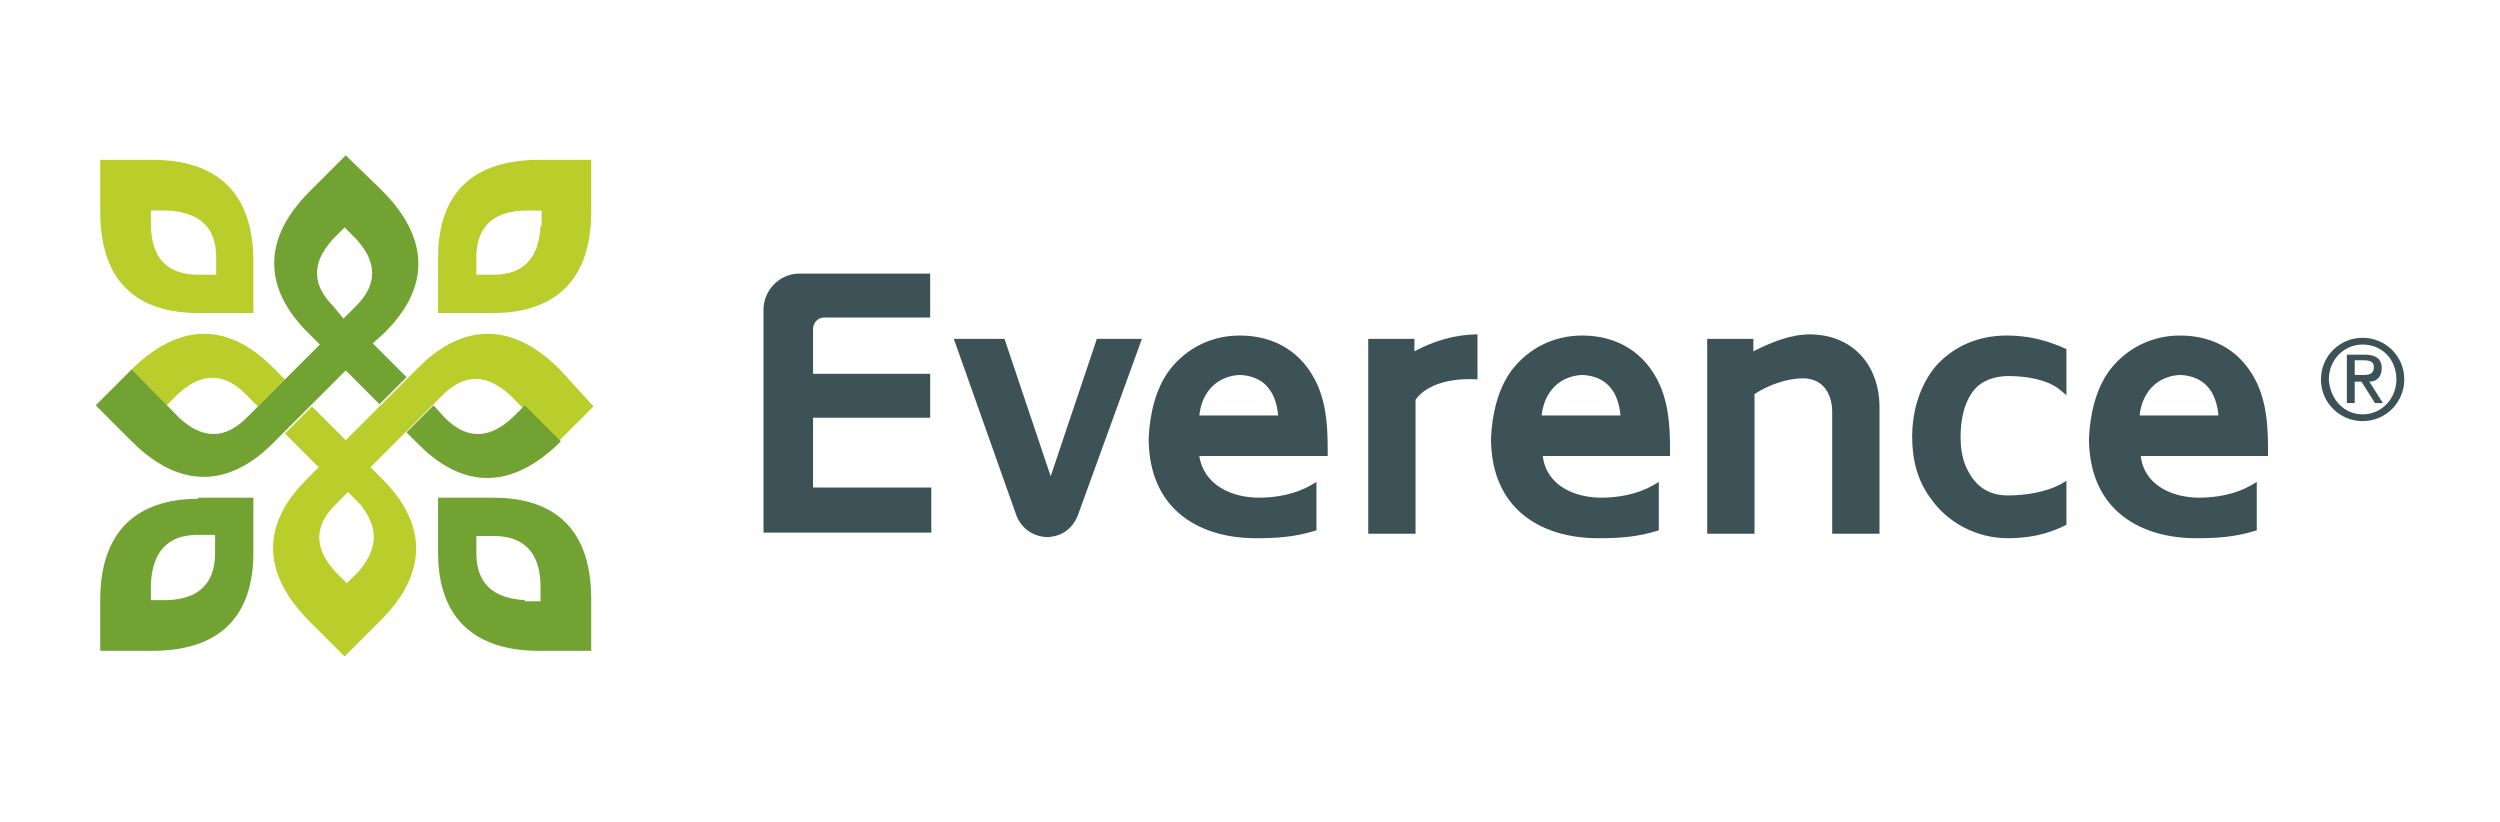
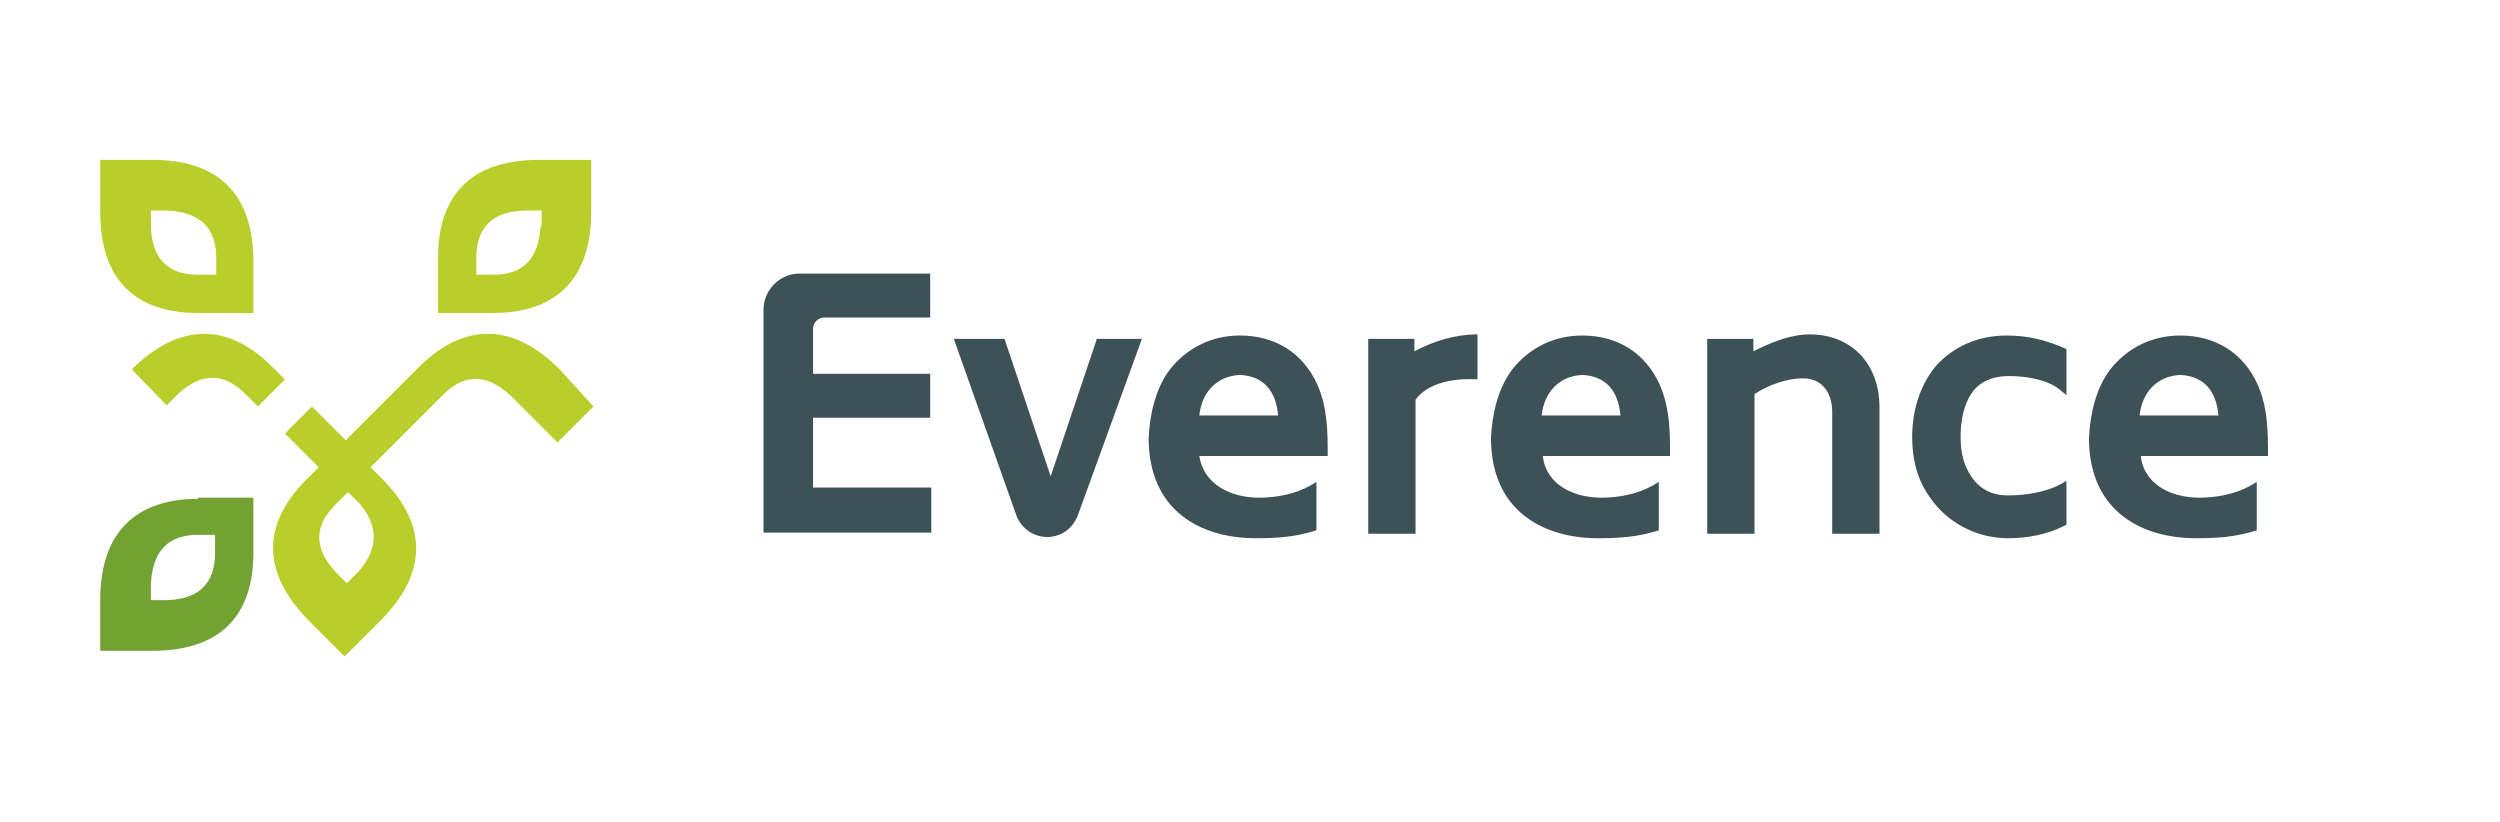
<svg xmlns="http://www.w3.org/2000/svg" width="222" height="73" viewBox="0 0 222 73" fill="none">
  <path d="M195.3 44.194C196.8 44.194 198.5 43.894 199.9 43.094L200.4 42.794V47.094C198.5 47.694 196.9 47.794 195 47.794C192.6 47.794 190 47.194 188.1 45.494C186.2 43.794 185.5 41.394 185.5 38.894C185.6 36.794 186.1 34.494 187.4 32.794C188.9 30.894 191.1 29.794 193.6 29.794C196.7 29.794 199.2 31.294 200.5 34.194C201.4 36.294 201.4 38.394 201.4 40.494H190.1C190.4 43.094 192.9 44.194 195.3 44.194ZM190 36.894H197C196.8 34.694 195.7 33.394 193.6 33.294C191.5 33.394 190.2 34.894 190 36.894ZM182.9 34.594C181.8 33.694 179.9 33.394 178.4 33.394C176.8 33.394 175.7 33.994 175.1 34.894C174.4 35.894 174.1 37.294 174.1 38.794C174.1 39.994 174.3 40.994 174.8 41.894C175.5 43.194 176.6 43.994 178.3 43.994C179.9 43.994 181.7 43.694 183 42.994L183.5 42.694V46.594C181.8 47.494 180 47.794 178.3 47.794C175.5 47.794 172.9 46.394 171.4 44.194C170.3 42.694 169.8 40.894 169.8 38.794C169.8 36.294 170.6 33.994 172 32.394C173.5 30.794 175.6 29.794 178.2 29.794C180.1 29.794 181.7 30.194 183.5 30.994V35.094L182.9 34.594ZM166.9 36.194V47.394H162.7V36.594C162.7 34.994 161.9 33.594 160.1 33.594C158.7 33.594 157 34.194 155.8 34.994V47.394H151.6V30.094H155.7V31.194C157.3 30.394 159 29.694 160.7 29.694C164.4 29.694 166.9 32.294 166.9 36.194ZM142.2 44.194C143.7 44.194 145.4 43.894 146.8 43.094L147.3 42.794V47.094C145.4 47.694 143.8 47.794 141.9 47.794C139.5 47.794 136.9 47.194 135 45.494C133.1 43.794 132.4 41.394 132.4 38.894C132.5 36.794 133 34.494 134.3 32.794C135.8 30.894 138 29.794 140.5 29.794C143.6 29.794 146.1 31.294 147.4 34.194C148.3 36.294 148.3 38.394 148.3 40.494H137C137.3 43.094 139.8 44.194 142.2 44.194ZM136.9 36.894H143.9C143.7 34.694 142.6 33.394 140.5 33.294C138.4 33.394 137.1 34.894 136.9 36.894ZM131.2 33.694C131.2 33.694 127.3 33.294 125.7 35.494V47.394H121.5V30.094H125.6V31.194C127.3 30.294 129.2 29.694 131.2 29.694V33.694ZM111.8 44.194C113.3 44.194 115 43.894 116.4 43.094L116.9 42.794V47.094C115 47.694 113.4 47.794 111.5 47.794C109.1 47.794 106.5 47.194 104.6 45.494C102.7 43.794 102 41.394 102 38.894C102.1 36.794 102.6 34.494 103.9 32.794C105.4 30.894 107.6 29.794 110.1 29.794C113.2 29.794 115.7 31.294 117 34.194C117.9 36.294 117.9 38.394 117.9 40.494H106.5C106.9 43.094 109.4 44.194 111.8 44.194ZM106.5 36.894H113.5C113.3 34.694 112.2 33.394 110.1 33.294C108 33.394 106.7 34.894 106.5 36.894ZM97.4 30.094H101.4L95.7 45.794C95.2 46.994 94.3 47.594 93.1 47.694C91.8 47.694 90.8 46.994 90.3 45.894L84.7 30.094H89.2L93.3 42.294L97.4 30.094ZM82.7 24.294H71C69.2 24.294 67.8 25.794 67.8 27.494V47.294H82.7V43.294H72.2V37.094H82.6V33.194H72.2V29.194C72.2 28.694 72.6 28.194 73.2 28.194H82.6V24.294H82.7Z" fill="#3C5256" />
  <path d="M14.8 35.994L15.8 34.994C18.4 32.594 20.4 33.594 21.8 34.994L22.9 36.094L25.3 33.694L24.2 32.594C20.9 29.294 16.6 27.994 11.7 32.794L14.8 35.994Z" fill="#B9CD2B" />
  <path d="M17.6 44.294C13 44.294 8.9 46.394 8.9 53.294V57.794H13.5C20.4 57.794 22.5 53.794 22.5 49.094V44.194H17.6V44.294ZM19.1 49.094C19.1 50.994 18.4 53.194 14.8 53.294H13.4V51.794C13.6 48.194 15.7 47.494 17.6 47.494H19.1V49.094Z" fill="#71A232" />
  <path d="M49.7 32.794C44.9 27.994 40.5 29.294 37.2 32.594L33.7 36.094L30.7 39.094L27.7 36.094L25.3 38.494L28.3 41.494L27.2 42.594C23.9 45.894 22.6 50.194 27.4 55.094L30.6 58.294L33.8 55.094C38.6 50.294 37.3 45.894 34 42.594L32.9 41.494L35.9 38.494L39.3 35.094C40.7 33.694 42.7 32.694 45.3 35.094L49.5 39.294L52.7 36.094L49.7 32.794ZM31.8 50.794L30.8 51.794L29.8 50.794C27.4 48.194 28.4 46.194 29.8 44.794L30.9 43.694L32 44.794C33.1 46.194 34.1 48.194 31.8 50.794Z" fill="#B9CD2B" />
-   <path d="M52.5 53.194C52.5 46.294 48.5 44.194 43.8 44.194H38.9V49.094C38.9 53.694 41 57.794 47.9 57.794H52.5V53.194ZM46.6 53.294C43 53.094 42.3 50.994 42.3 49.094V47.594H43.8C45.7 47.594 47.9 48.294 48 51.894V53.394H46.6V53.294ZM45.5 37.094C42.9 39.494 40.9 38.494 39.5 37.094L38.5 35.994L36.1 38.394L37.2 39.494C40.5 42.794 44.8 44.094 49.7 39.294L49.8 39.194L46.6 35.994L45.5 37.094Z" fill="#71A232" />
  <path d="M52.5 14.194H47.9C41 14.194 38.9 18.194 38.9 22.894V27.794H43.8C48.4 27.794 52.5 25.694 52.5 18.794V14.194ZM48 20.094C47.8 23.694 45.7 24.394 43.8 24.394H42.3V22.894C42.3 20.994 43 18.794 46.6 18.694H48.1V20.094H48Z" fill="#B9CD2B" />
-   <path d="M34.2 29.494C37.5 26.194 38.8 21.894 34 16.994L30.7 13.794L27.5 16.994C22.7 21.794 24 26.194 27.3 29.494L28.4 30.594L21.9 37.094C20.5 38.494 18.5 39.494 15.9 37.094L11.7 32.794L8.5 35.994L11.7 39.194C16.5 43.994 20.9 42.694 24.2 39.394L30.7 32.894L33.7 35.894L36.1 33.494L33.1 30.494L34.2 29.494ZM29.6 27.194C28.2 25.794 27.2 23.794 29.6 21.194L30.6 20.194L31.6 21.194C34 23.794 33 25.794 31.6 27.194L30.5 28.294L29.6 27.194Z" fill="#71A232" />
  <path d="M13.5 14.194H8.9V18.794C8.9 25.694 12.9 27.794 17.6 27.794H22.5V22.894C22.4 18.194 20.3 14.194 13.5 14.194ZM17.6 24.394C15.7 24.394 13.5 23.694 13.4 20.094V18.694H14.9C18.5 18.894 19.2 20.994 19.2 22.894V24.394H17.6Z" fill="#B9CD2B" />
-   <path d="M209.8 29.994C211.8 29.994 213.5 31.594 213.5 33.694C213.5 35.694 211.9 37.394 209.8 37.394C207.8 37.394 206.1 35.794 206.1 33.694C206.1 31.594 207.8 29.994 209.8 29.994ZM209.8 36.794C211.5 36.794 212.8 35.394 212.8 33.694C212.8 31.894 211.5 30.594 209.8 30.594C208.1 30.594 206.8 31.994 206.8 33.694C206.9 35.394 208.1 36.794 209.8 36.794ZM208.4 31.494H210C211 31.494 211.5 31.894 211.5 32.694C211.5 33.394 211.1 33.894 210.4 33.894L211.6 35.794H210.9L209.7 33.894H209.1V35.794H208.4V31.494ZM209.1 33.294H209.9C210.4 33.294 210.8 33.194 210.8 32.594C210.8 32.094 210.4 31.994 209.9 31.994H209.1V33.294Z" fill="#3C5256" />
</svg>